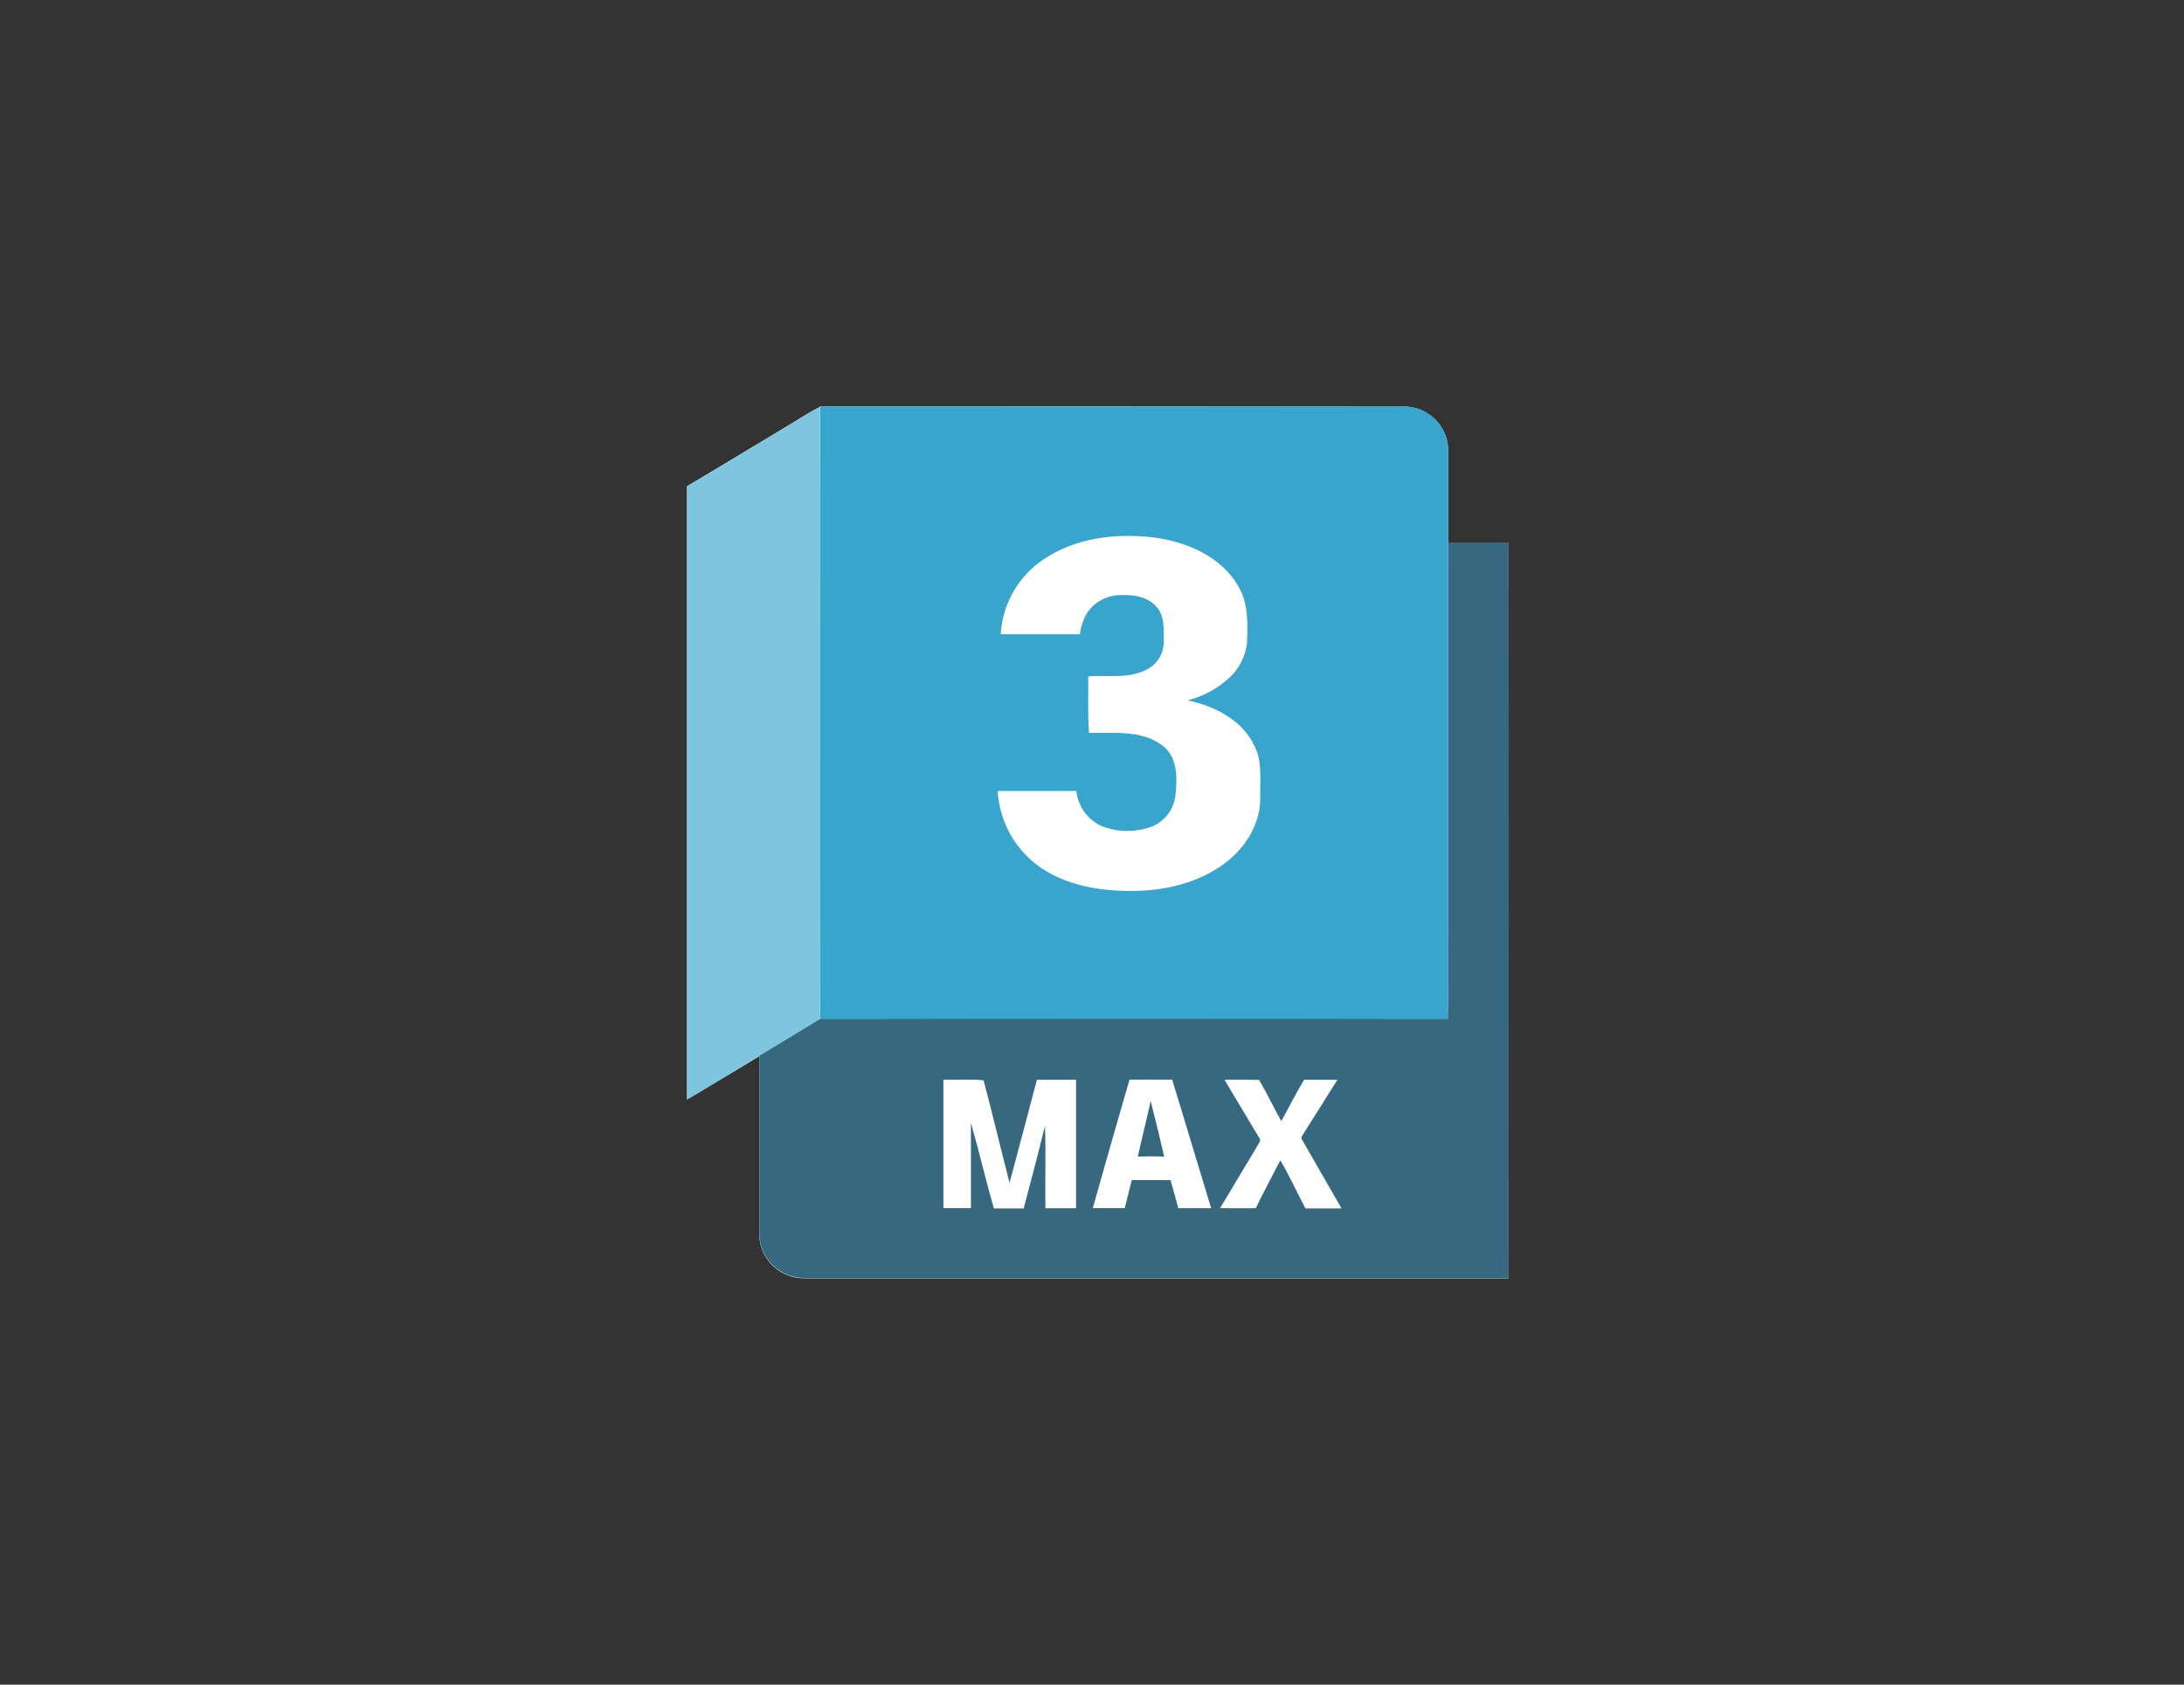
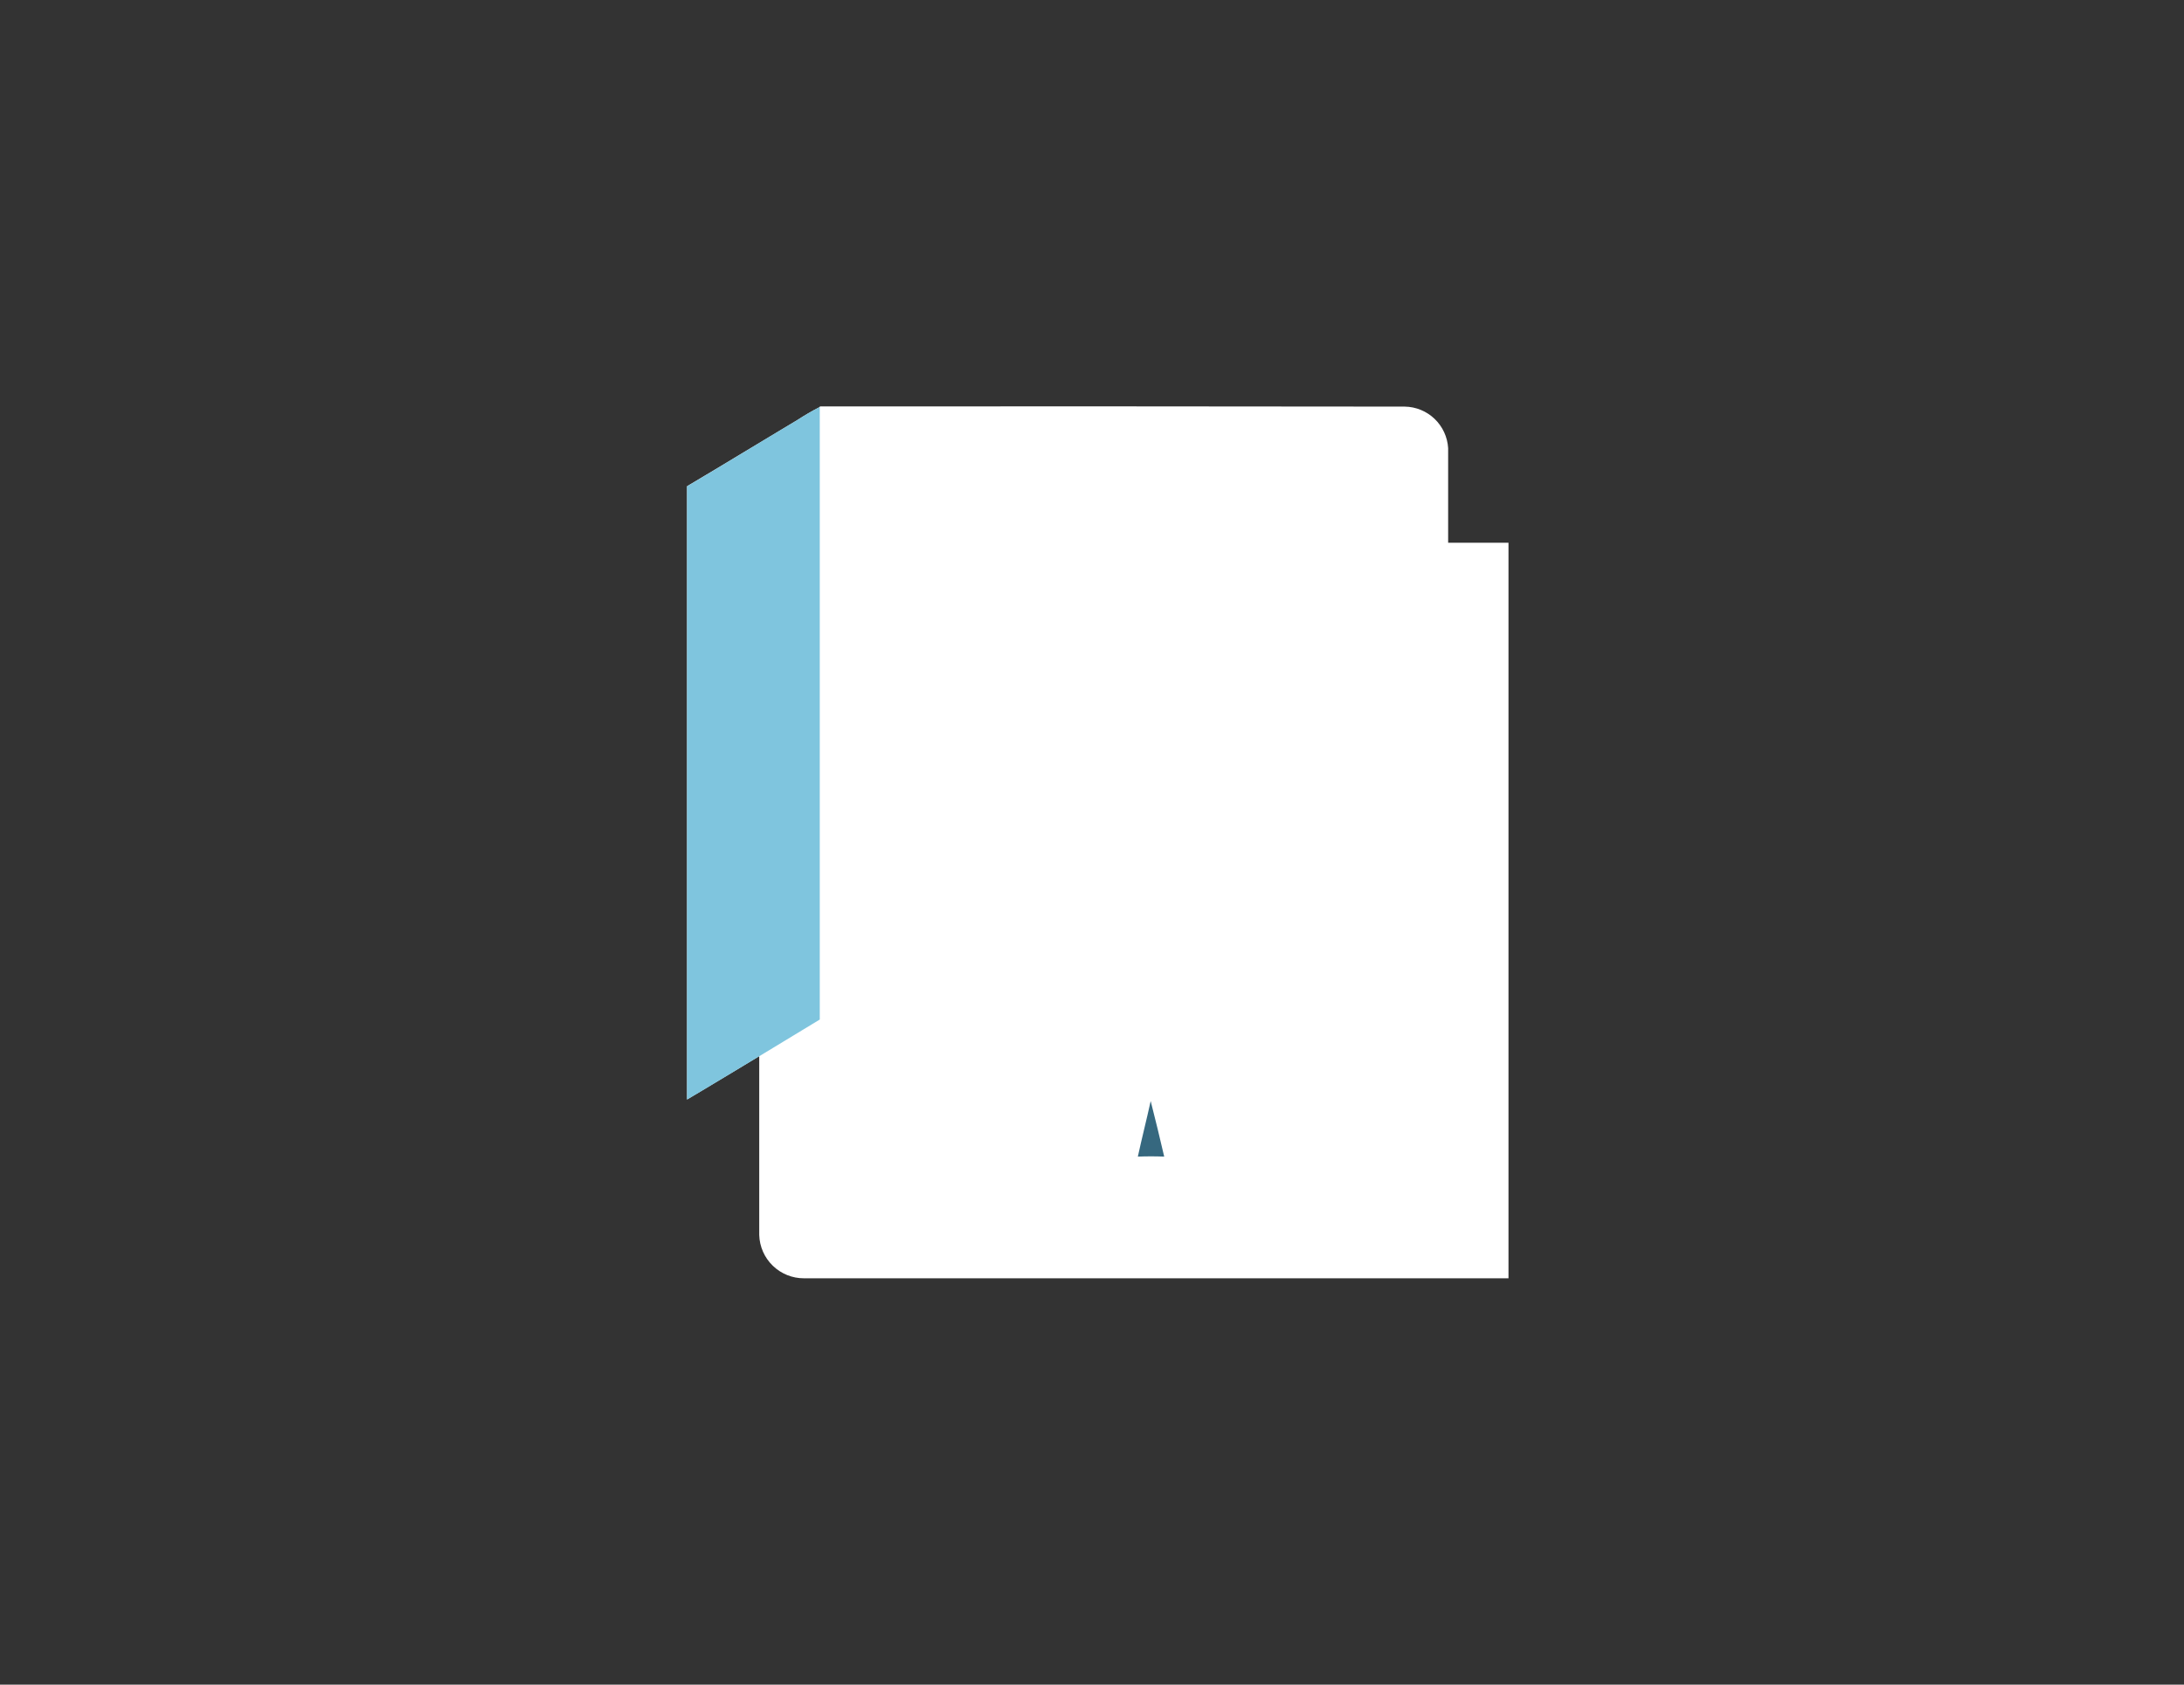
<svg xmlns="http://www.w3.org/2000/svg" width="140" height="108" viewBox="0 0 140 108" fill="none">
  <rect x="0" y="0" width="140" height="108" fill="#333333" stroke="none" />
  <g clip-path="url(#clip0_1900_2996)">
    <path d="M52.549 26.055V26.094C52.053 26.348 51.571 26.629 51.105 26.933C48.751 28.338 46.397 29.778 44.043 31.171C44.043 44.275 44.043 57.38 44.043 70.487C45.593 69.572 47.127 68.635 48.669 67.709C48.669 71.53 48.669 75.355 48.669 79.177C48.691 79.922 49.004 80.629 49.541 81.148C50.077 81.666 50.795 81.954 51.541 81.95C66.593 81.95 81.646 81.95 96.698 81.95C96.698 66.234 96.698 50.513 96.698 34.796H92.83C92.83 32.772 92.83 30.751 92.83 28.73C92.787 28.017 92.477 27.347 91.962 26.853C91.446 26.359 90.762 26.078 90.048 26.067C77.549 26.051 65.049 26.047 52.549 26.055Z" fill="white" />
    <path d="M66.853 35.889C68.905 34.469 71.538 34.159 73.966 34.461C76.042 34.735 78.215 35.638 79.326 37.525C80.008 38.623 79.965 39.961 79.918 41.205C79.814 42.131 79.355 42.982 78.639 43.579C77.909 44.207 77.045 44.658 76.112 44.897C77.819 45.254 79.577 46.148 80.373 47.777C80.915 48.824 80.734 50.032 80.765 51.166C80.765 52.846 79.788 54.387 78.47 55.36C76.728 56.647 74.504 57.142 72.366 57.114C70.424 57.114 68.407 56.757 66.763 55.67C65.94 55.118 65.256 54.383 64.765 53.522C64.274 52.66 63.99 51.697 63.934 50.707C65.617 50.707 67.297 50.707 68.98 50.707C69.028 51.189 69.202 51.649 69.483 52.043C69.765 52.437 70.144 52.75 70.584 52.951C71.588 53.352 72.703 53.377 73.723 53.022C74.152 52.87 74.53 52.6 74.814 52.243C75.097 51.887 75.275 51.458 75.328 51.005C75.453 49.903 75.485 48.534 74.496 47.792C73.154 46.772 71.381 47.008 69.788 46.98C69.706 45.772 69.753 44.563 69.745 43.355C71.02 43.28 72.405 43.547 73.57 42.876C73.887 42.7 74.149 42.44 74.327 42.124C74.505 41.809 74.592 41.45 74.578 41.087C74.578 40.377 74.649 39.585 74.186 38.984C73.664 38.302 72.746 38.117 71.934 38.149C71.497 38.13 71.062 38.219 70.669 38.411C70.276 38.602 69.937 38.888 69.682 39.243C69.426 39.677 69.265 40.16 69.207 40.66C67.516 40.66 65.825 40.66 64.134 40.66C64.189 39.709 64.464 38.783 64.935 37.956C65.407 37.128 66.063 36.421 66.853 35.889Z" fill="white" />
    <path d="M60.474 69.218C61.333 69.246 62.216 69.159 63.063 69.257C63.636 71.443 64.162 73.64 64.727 75.825C65.327 73.628 65.904 71.419 66.481 69.218C67.316 69.218 68.152 69.218 68.988 69.218C68.988 71.967 68.988 74.713 68.988 77.457H67.026C67.026 75.699 67.058 73.926 66.999 72.18C66.567 73.946 66.1 75.711 65.633 77.465C64.995 77.465 64.357 77.465 63.719 77.465C63.201 75.648 62.765 73.808 62.251 71.972C62.228 73.797 62.251 75.621 62.251 77.445H60.486C60.478 74.712 60.474 71.97 60.474 69.218Z" fill="white" />
-     <path d="M72.409 69.219H75.135C75.987 71.965 76.791 74.711 77.635 77.458H75.528C75.367 76.854 75.198 76.257 75.026 75.657C74.198 75.657 73.374 75.657 72.546 75.657C72.397 76.257 72.24 76.834 72.095 77.45C71.412 77.45 70.73 77.45 70.047 77.45C70.826 74.711 71.614 71.968 72.409 69.219ZM72.938 74.147C73.499 74.123 74.064 74.123 74.629 74.147C74.347 72.969 74.064 71.769 73.762 70.584C73.492 71.777 73.193 72.958 72.938 74.15V74.147Z" fill="white" />
    <path d="M78.49 69.223C79.231 69.223 79.969 69.223 80.706 69.223C81.213 70.086 81.64 70.992 82.131 71.867C82.625 70.988 83.064 70.078 83.594 69.215C84.304 69.238 85.018 69.215 85.728 69.215C84.979 70.431 84.198 71.632 83.445 72.844C83.351 72.985 83.531 73.13 83.578 73.26C84.386 74.656 85.191 76.057 85.991 77.462C85.207 77.462 84.449 77.462 83.68 77.462C83.131 76.442 82.66 75.374 82.064 74.382C81.55 75.406 80.993 76.41 80.495 77.446C79.734 77.477 78.968 77.446 78.207 77.446C79.019 76.1 79.816 74.747 80.628 73.405C80.691 73.268 80.859 73.107 80.726 72.954C79.992 71.722 79.227 70.478 78.49 69.223Z" fill="white" />
-     <path d="M52.549 26.055C65.049 26.055 77.549 26.055 90.048 26.055C90.762 26.066 91.446 26.347 91.962 26.841C92.477 27.335 92.787 28.006 92.83 28.719C92.83 30.739 92.83 32.764 92.83 34.784C92.83 42.869 92.83 50.955 92.83 59.042C92.81 61.145 92.869 63.252 92.799 65.355C79.383 65.355 65.969 65.355 52.557 65.355C52.533 52.263 52.557 39.174 52.557 26.082L52.549 26.055ZM66.853 35.891C66.066 36.424 65.413 37.132 64.944 37.96C64.475 38.787 64.204 39.712 64.15 40.661C65.841 40.661 67.532 40.661 69.223 40.661C69.285 40.163 69.451 39.683 69.71 39.253C69.963 38.897 70.3 38.61 70.692 38.418C71.084 38.225 71.518 38.133 71.954 38.15C72.766 38.119 73.684 38.303 74.206 38.986C74.661 39.586 74.598 40.379 74.598 41.089C74.612 41.451 74.525 41.81 74.347 42.126C74.169 42.442 73.907 42.702 73.59 42.878C72.413 43.549 71.04 43.27 69.765 43.357C69.765 44.565 69.725 45.773 69.808 46.982C71.377 47.021 73.158 46.774 74.516 47.794C75.504 48.535 75.473 49.905 75.347 51.007C75.295 51.46 75.117 51.889 74.834 52.245C74.55 52.601 74.172 52.871 73.743 53.024C72.722 53.379 71.608 53.354 70.604 52.953C70.164 52.752 69.785 52.438 69.503 52.045C69.222 51.651 69.048 51.191 68.999 50.709C67.316 50.709 65.637 50.709 63.954 50.709C64.01 51.699 64.294 52.662 64.785 53.523C65.276 54.384 65.96 55.12 66.783 55.672C68.427 56.759 70.443 57.108 72.385 57.116C74.524 57.143 76.748 56.649 78.49 55.362C79.812 54.385 80.793 52.847 80.785 51.168C80.758 50.034 80.942 48.814 80.393 47.778C79.608 46.15 77.839 45.255 76.132 44.898C77.065 44.66 77.929 44.208 78.659 43.58C79.375 42.983 79.833 42.133 79.938 41.207C79.985 39.963 80.028 38.629 79.345 37.526C78.239 35.659 76.061 34.737 73.986 34.462C71.561 34.16 68.925 34.466 66.853 35.891Z" fill="#39A5CC" />
    <path d="M51.105 26.929C51.571 26.625 52.053 26.344 52.549 26.09C52.549 39.182 52.549 52.27 52.549 65.362C51.246 66.147 49.956 66.932 48.665 67.716C47.123 68.642 45.589 69.584 44.039 70.494C44.039 57.39 44.039 44.285 44.039 31.178C46.413 29.774 48.747 28.334 51.105 26.929Z" fill="#7FC5DE" />
-     <path d="M92.838 34.775H96.706C96.733 50.492 96.706 66.213 96.706 81.93C81.653 81.93 66.601 81.93 51.548 81.93C50.803 81.933 50.085 81.645 49.548 81.127C49.012 80.609 48.699 79.902 48.676 79.156C48.676 75.335 48.676 71.51 48.676 67.688C49.967 66.904 51.258 66.119 52.561 65.334C65.973 65.308 79.387 65.308 92.802 65.334C92.873 63.231 92.802 61.124 92.834 59.022C92.836 50.95 92.838 42.868 92.838 34.775ZM60.474 69.21C60.474 71.962 60.474 74.708 60.474 77.45H62.239C62.239 75.625 62.239 73.801 62.239 71.977C62.753 73.797 63.189 75.637 63.707 77.469C64.345 77.469 64.983 77.469 65.621 77.469C66.088 75.712 66.555 73.938 66.987 72.184C67.046 73.942 66.987 75.715 67.014 77.461H68.976C68.976 74.71 68.976 71.963 68.976 69.222C68.14 69.222 67.305 69.222 66.469 69.222C65.884 71.423 65.311 73.632 64.715 75.829C64.15 73.644 63.628 71.447 63.052 69.261C62.216 69.163 61.337 69.246 60.474 69.218V69.21ZM72.405 69.21C71.607 71.957 70.822 74.703 70.051 77.45C70.734 77.45 71.416 77.45 72.099 77.45C72.244 76.849 72.401 76.272 72.55 75.656C73.378 75.656 74.202 75.656 75.03 75.656C75.202 76.257 75.371 76.853 75.532 77.457H77.639C76.795 74.711 75.987 71.965 75.139 69.218L72.405 69.21ZM78.49 69.21C79.224 70.47 79.989 71.71 80.73 72.961C80.864 73.114 80.695 73.275 80.632 73.412C79.816 74.754 79.023 76.112 78.211 77.453C78.972 77.453 79.738 77.473 80.499 77.453C80.997 76.418 81.55 75.413 82.068 74.389C82.668 75.382 83.135 76.449 83.684 77.469C84.469 77.469 85.226 77.469 85.995 77.469C85.195 76.067 84.391 74.666 83.582 73.267C83.535 73.138 83.355 72.993 83.449 72.851C84.202 71.635 84.979 70.439 85.732 69.222C85.018 69.222 84.308 69.222 83.598 69.222C83.069 70.082 82.629 70.992 82.135 71.874C81.644 70.999 81.217 70.093 80.71 69.23C79.969 69.222 79.231 69.214 78.49 69.222V69.21Z" fill="#36687F" />
    <path d="M72.939 74.15C73.194 72.973 73.496 71.796 73.762 70.588C74.064 71.765 74.347 72.942 74.629 74.15C74.064 74.127 73.499 74.127 72.939 74.15Z" fill="#36687F" />
  </g>
  <defs>
    <clipPath id="clip0_1900_2996">
      <rect width="52.667" height="55.9" fill="white" transform="translate(44.05 26.051)" />
    </clipPath>
  </defs>
</svg>